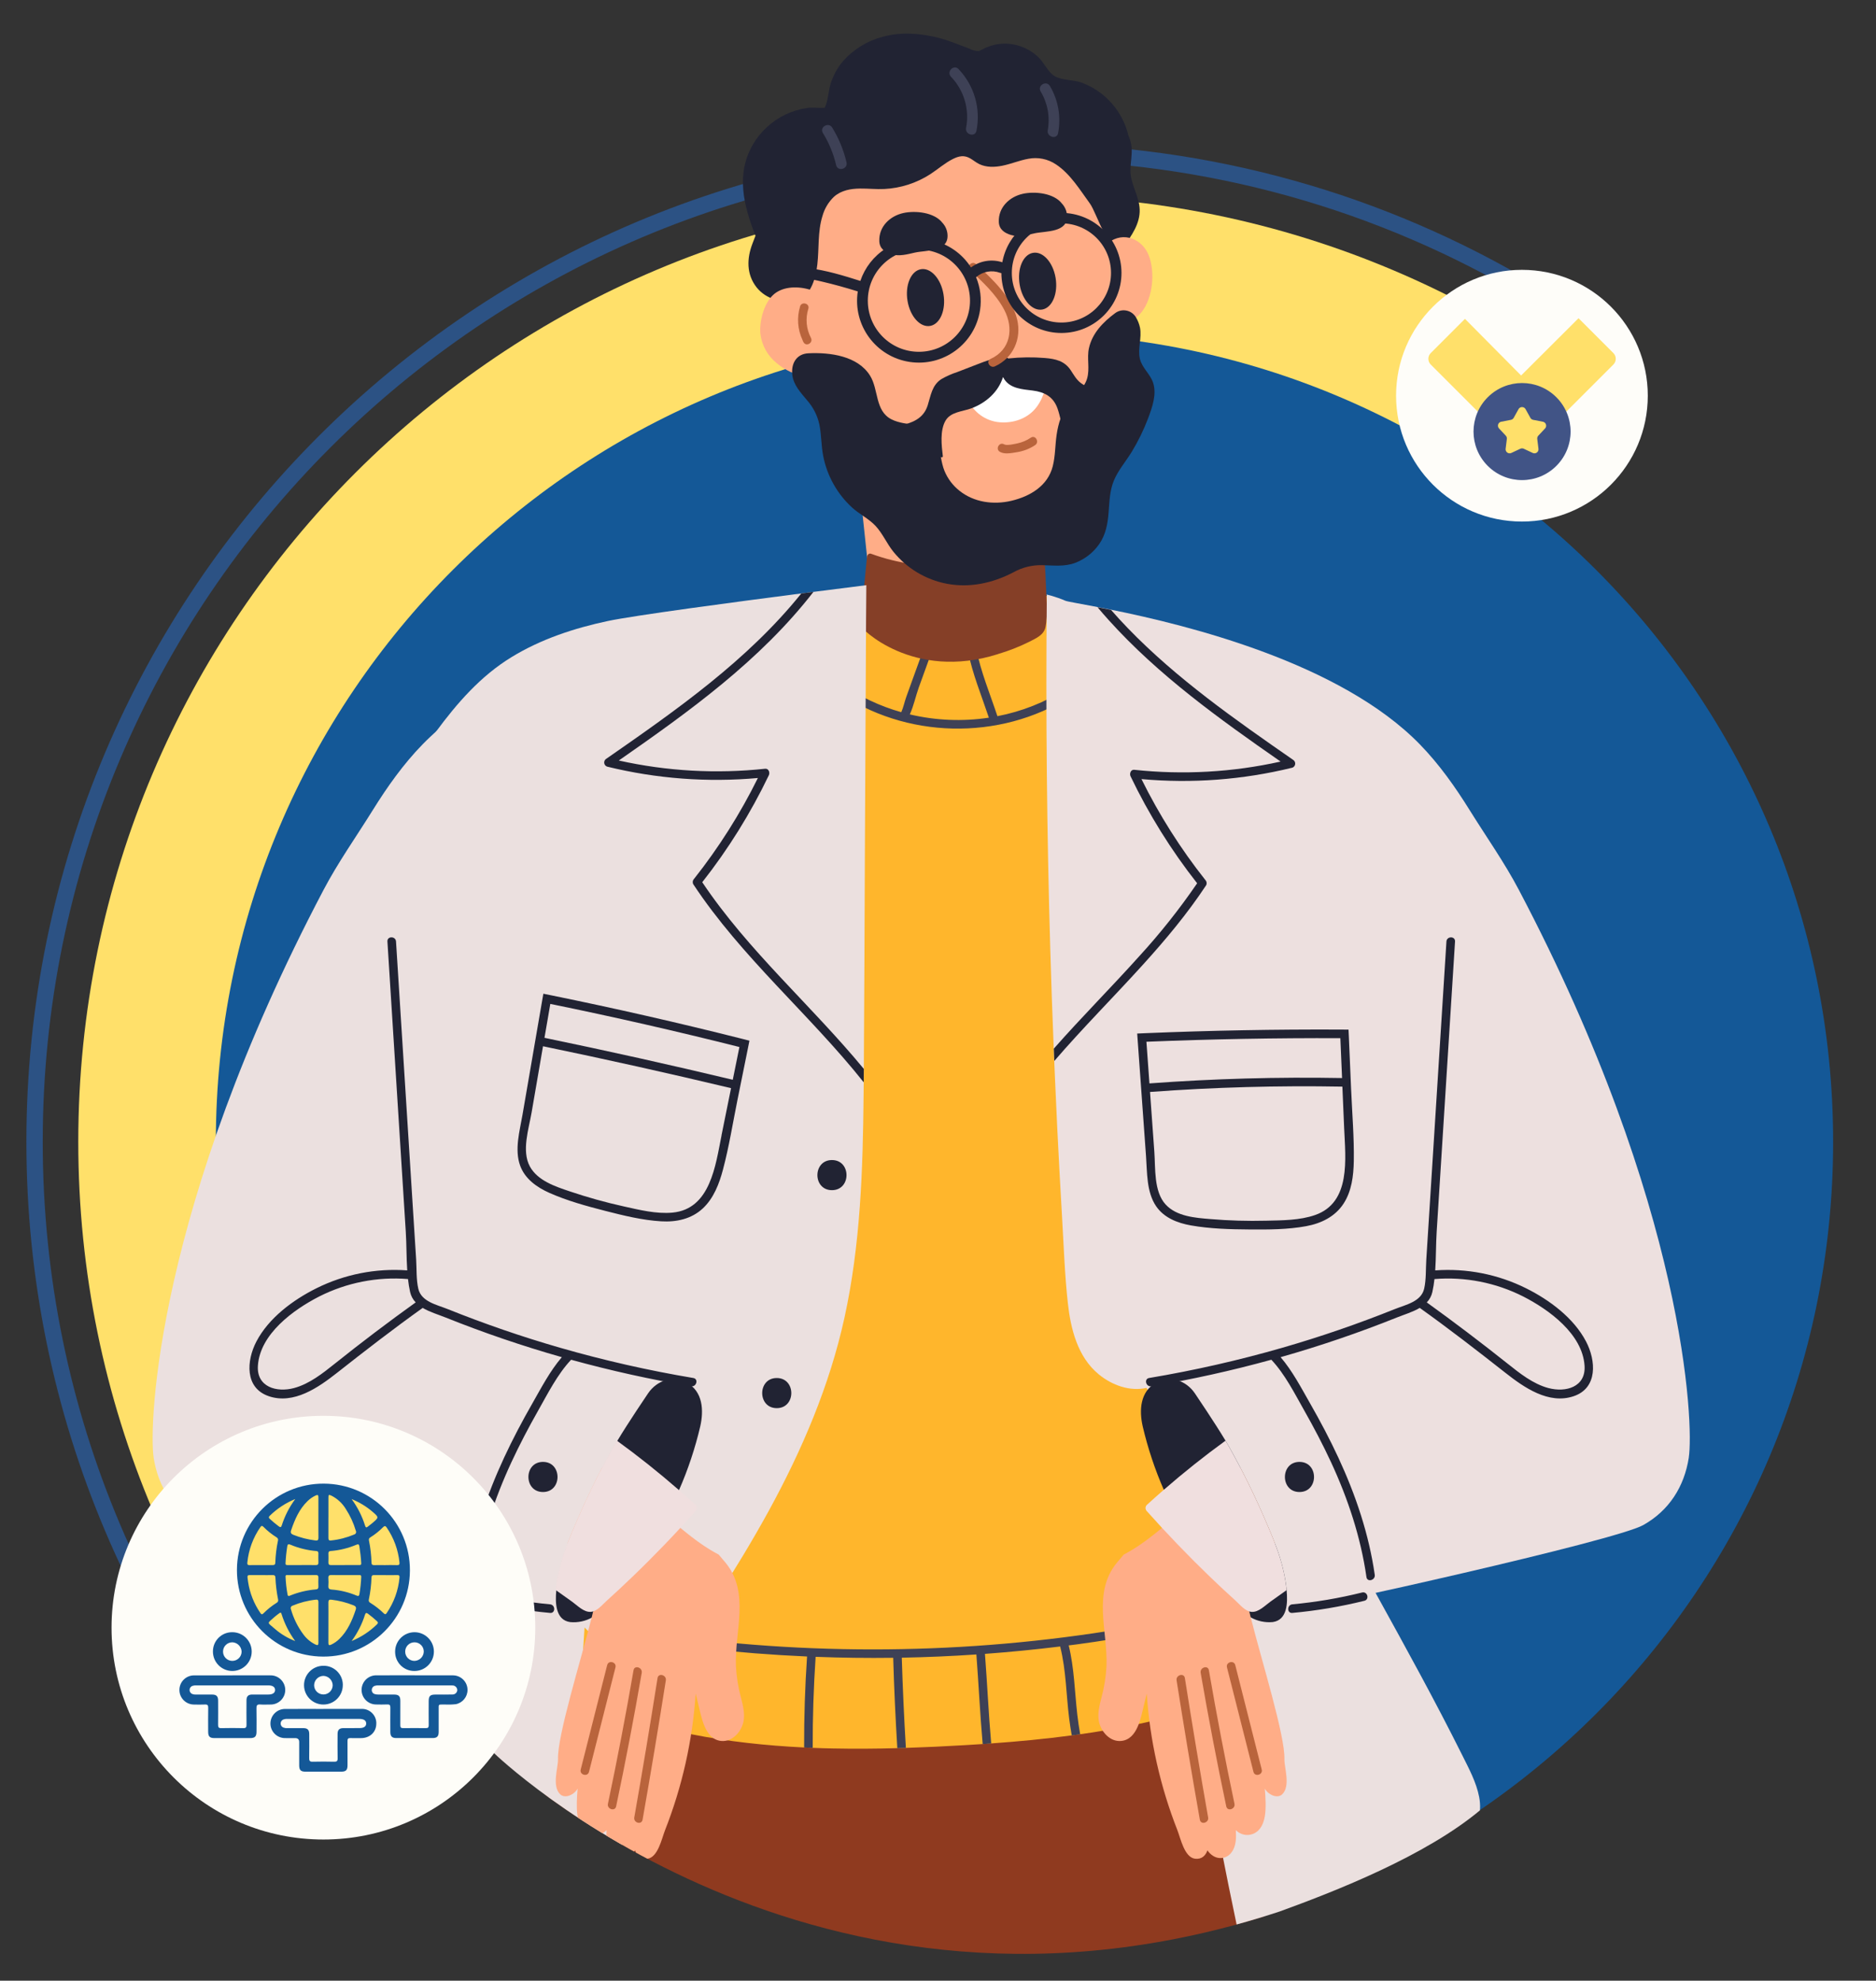
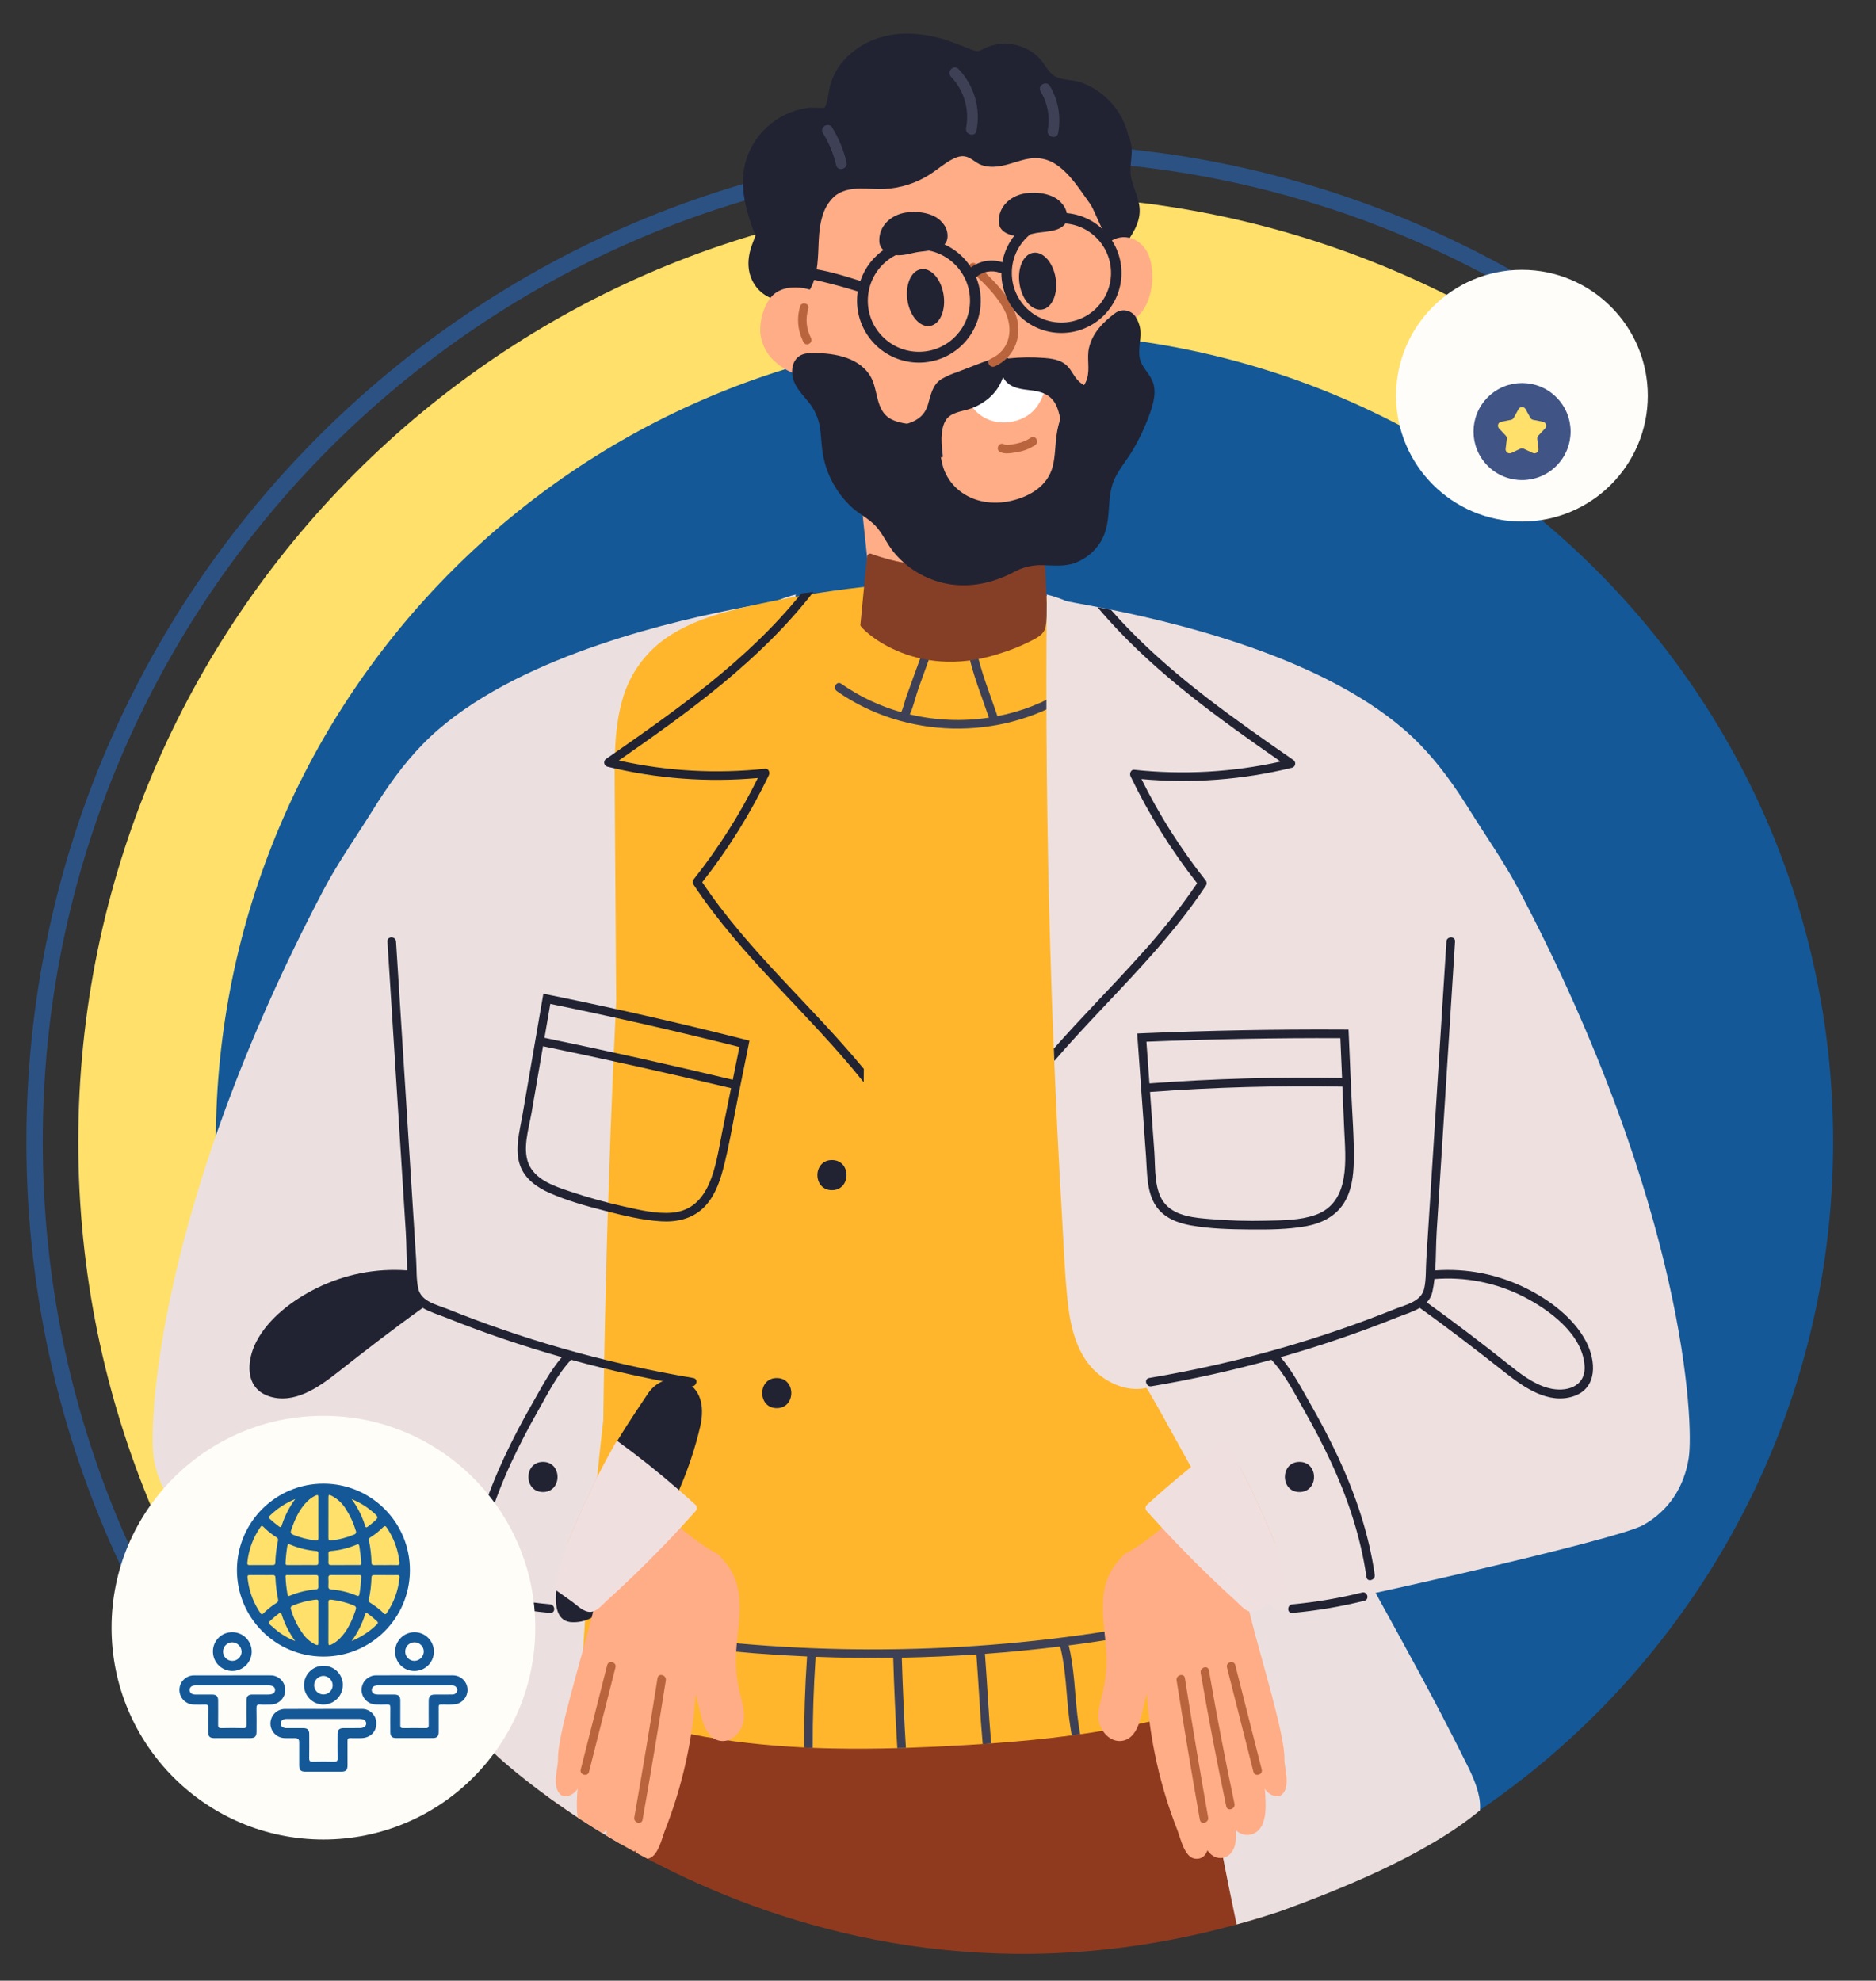
<svg xmlns="http://www.w3.org/2000/svg" id="Layer_1" viewBox="0 0 803.39 848.26">
  <rect x="0" y="0" width="803.39" height="848.26" fill="#333333" stroke="none" />
  <defs>
    <style>.cls-1,.cls-2{fill:none;}.cls-2{stroke:#2a5792;stroke-width:7px;}.cls-3{clip-path:url(#clippath);}.cls-4{fill:#ebe0df;}.cls-5{fill:#f0dfdf;}.cls-6{fill:#ffe06a;}.cls-7{fill:#ede0df;}.cls-8{fill:#ffad87;}.cls-9{fill:#fff;}.cls-10{fill:#ffb62c;}.cls-11{fill:#fefdf9;}.cls-12{fill:#fefdf8;}.cls-13{fill:#853f27;}.cls-14{fill:#b9643c;}.cls-15{fill:#8f3a1f;}.cls-16{fill:#212333;}.cls-17{fill:#415486;}.cls-18{fill:#145897;}.cls-19{fill:#3e4156;}.cls-20{clip-path:url(#clippath-1);}.cls-21{clip-path:url(#clippath-3);}.cls-22{clip-path:url(#clippath-2);}.cls-23{opacity:.85;}</style>
    <clipPath id="clippath">
      <polygon class="cls-1" points="691.95 94.12 614.22 228.61 60.62 740.27 -16.93 497.42 105.52 139.3 354.68 0 696.8 75.41 691.95 94.12" />
    </clipPath>
    <clipPath id="clippath-1">
      <path class="cls-1" d="m879.21,154.78c-21.66-50.77-227.4,0-227.4,0l-133.96-97.99s-15.62-60.96-87.32-109.76-199.5-85.45-199.5-85.45L-48.23-232.55-146.08,117.25-2.92,618.24l154.12,82.83,50.99,35.27,9.34,14.42s137.42,133.54,336.58,67.82c23.85-8.67,62.49-23.78,85.98-43.54,68.25-34.68,84.6-18.36,127.03-67.02,1.67-200.8,91.78,9.69,91.78,9.69,0,0,47.94-512.15,26.29-562.92Z" />
    </clipPath>
    <clipPath id="clippath-2">
      <rect class="cls-1" x="65.36" y="14.39" width="658.3" height="858.33" />
    </clipPath>
    <clipPath id="clippath-3">
      <rect class="cls-1" x="611.69" y="136.34" width="80.26" height="75.39" />
    </clipPath>
  </defs>
  <g id="Group_4857">
    <g class="cls-3">
      <g id="Mask_Group_11">
        <g id="Group_295">
          <path id="Path_1617" class="cls-6" d="m438.72,83.8c223.79,0,405.2,181.41,405.2,405.2s-181.41,405.2-405.2,405.2S33.52,712.78,33.52,489,214.94,83.8,438.72,83.8Z" />
          <g id="Group_561" class="cls-23">
            <path id="Path_1506" class="cls-2" d="m438.72,65.07c158.5,0,296.69,86.99,369.35,215.7,35.88,63.53,54.68,135.27,54.58,208.22,0,234.13-189.8,423.92-423.92,423.92S14.8,723.12,14.8,489,204.6,65.07,438.72,65.07Z" />
          </g>
        </g>
      </g>
    </g>
    <g id="Group_54">
      <path id="Path_1495" class="cls-18" d="m438.73,142.7c-191.26,0-346.3,155.04-346.3,346.3s155.04,346.3,346.3,346.3,346.3-155.05,346.3-346.3-155.05-346.3-346.3-346.3Z" />
    </g>
    <g class="cls-20">
      <g id="Mask_Group_10">
        <g id="Group_4349">
          <g class="cls-22">
            <g id="Group_967">
              <path id="Path_2319" class="cls-15" d="m540.5,817.66c-7.99-30.56-16.19-61.09-24.6-91.58-4.22-15.29-8.5-30.57-12.82-45.85-1.09-3.86-2.18-7.72-3.29-11.57-.64-2.23-1.24-4.68-4.01-5.59-3.24-1.06-7.57-.25-10.91-.11-4.43.18-8.85.35-13.28.53l-109.9,4.42c-36.45,1.47-72.9,2.94-109.37,4.4l-12.24.5c-.22-.26-.75-.29-.88.04l-.68.03c-.68.03-.59.94.1.91.16,0,.32,0,.47-.02-3.1,33.54-5.09,67.13-5.96,100.78-.83,32.71-.59,65.43.71,98.16h320.81c-4.64-18.37-9.36-36.72-14.15-55.06" />
              <path id="Path_2321" class="cls-4" d="m155.58,769.59c1.21-6.32,4.38-12.14,7.22-17.85,11.54-23.16,24.05-45.83,36.55-68.48,23.57-42.72,47.23-85.67,64.36-131.46,8.47.8,17.39,2.21,24.38,7.2,9.53,6.8,10.05,18.31,9,28.99-4.47,45.35-11.19,90.6-18.68,135.55-7.47,44.83-16.18,89.42-26.15,133.78-24.24-11.08-46.7-25.72-66.63-43.42-8.84-7.85-17.88-16.28-25.07-25.7-4.21-5.52-6.3-11.65-4.97-18.6" />
              <path id="Path_2322" class="cls-4" d="m65.79,624.23c1.93,12.49,8.48,22.7,19.5,28.89,12.13,6.82,143.18,35.82,150.8,36.54,2.67.26,5.62.89,7.87-1.08,2.22-1.93,3.58-5.07,5.09-7.53,14.93-24.54,47.08-84.74,49.02-86.67,7,1.62,14.73-1.11,20.45-5.84,9.06-7.5,11.97-19.52,13.19-30.49,1.35-12.22,1.76-24.59,2.48-36.84.75-12.73,1.43-25.46,2.06-38.17.35-7.16.68-14.31.98-21.46.09-1.89.17-3.78.24-5.67.02-.52.05-1.02.07-1.54.07-1.76.14-3.52.21-5.28.57-14.13,1.07-28.27,1.48-42.4,1.48-50.65,1.98-101.27,1.48-151.87,0-.02,0-.03,0-.05,1.4-.63-4.05.79-7.98,2.52-.76.33-5.86,1.17-13.88,2.71-1.8.34-3.75.73-5.84,1.15-32.79,6.62-98.08,22.74-132.05,57.64-8.28,8.5-15.13,18.2-21.35,28.2-7.06,11.35-14.85,22.32-21.06,34.13-71.57,135.99-74.92,229.1-72.75,243.1" />
              <path id="Path_2323" class="cls-16" d="m323.53,100.94c-5.05-12.81-8.5-26.28-1.12-39.01,3.25-5.6,8.11-10.08,13.95-12.87,2.91-1.38,6.01-2.33,9.2-2.82,2.42-.36,5.15.1,7.61-.09,1.5-2.94,1.64-7.54,2.57-10.38,1.1-3.46,2.86-6.67,5.17-9.45,4.53-5.17,10.51-8.86,17.17-10.58,7.82-2.16,16.09-1.5,23.88.47,4.47,1.13,8.57,2.96,12.89,4.5,1.33.75,2.83,1.15,4.35,1.19.91-.44,1.81-.88,2.7-1.35,1.54-.69,3.15-1.2,4.8-1.53,6.78-1.2,13.72,1.05,18.5,6.02,2.2,2.32,3.79,6.14,6.67,7.69,3.22,1.73,7.83,1.37,11.35,2.66,10.04,3.74,17.56,12.24,20.02,22.67.75,1.65,1.22,3.41,1.38,5.21.23,3.15-.45,6.26-.52,9.41-.12,6.02,3.73,11.06,3.96,17,.23,6.04-3.48,11.29-6.89,15.94-.15.21-.45.25-.65.1-.06-.04-.11-.1-.14-.17-1.36-2.59-2.7-5.19-4.02-7.81-.8.4-1.64.7-2.51.89-8.3,1.8-16.91-2.6-24.92-4.05-9-1.55-18.26-.46-26.66,3.12-7.62,3.16-14.69,7.62-22.61,10.06-7.96,2.46-16.38,2.6-24.64,2.12-4.41-.26-9.42-1.43-13.79-.5-3.55.76-6.06,3.4-8.12,6.22-3.46,4.73-6.29,10.42-12.21,12.43-6.1,2.03-12.83.07-16.87-4.94-4.42-5.62-4.24-12.38-1.79-18.76.43-1.12.88-2.24,1.29-3.37" />
              <path id="Path_2324" class="cls-4" d="m628.47,788.19c-7.19,9.42-16.24,17.85-25.07,25.7-19.93,17.7-42.39,32.33-66.63,43.41-9.96-44.34-18.67-88.93-26.16-133.78-7.49-44.94-14.21-90.19-18.68-135.55-1.05-10.68-.53-22.18,9-28.99,6.99-4.99,15.92-6.4,24.38-7.2,17.12,45.8,40.78,88.74,64.36,131.46,12.5,22.66,25,45.32,36.55,68.48,2.84,5.71,6.01,11.53,7.22,17.85,1.33,6.95-.76,13.08-4.97,18.6" />
              <path id="Path_2325" class="cls-10" d="m552.68,329.28c-6.43-11.25-18.05-18.13-28.24-25.02-11.69-7.9-23.43-15.73-35.44-23.1-24.08-14.78-15.65-19.34-42.75-26.48-3.35-.88-40.51-10.15-43.9-10.85-.26-.03-.5.16-.53.42-.01.12.02.24.08.33,1.21,1.43,2.38,2.88,3.53,4.36-28.63.8-57.12,4.4-85.05,10.75-11.46,2.62-23.08,5.88-33.18,12.27-10.2,6.4-17.61,16.41-20.76,28.03-3.59,12.73-3.27,26.31-3.18,39.48.11,16.82.23,33.64.35,50.45.08,12.92.17,25.85.27,38.78-.9,18.62-1.7,37.24-2.4,55.86-1.55,41.19-2.6,82.41-3.14,123.66-3.21,28.21-5.79,56.49-7.76,84.86-.79,11.55-1.48,23.11-2.07,34.66-.03.22.08.43.27.53,30.42,13.1,62.99,18.53,95.57,20.1,1.23.06,2.46.12,3.68.16,2.84.12,5.67.21,8.51.26,9.24.19,18.48.13,27.72-.13,1.22-.03,2.45-.06,3.68-.11,8.41-.27,16.82-.67,25.22-1.17,2.55-.15,5.11-.3,7.66-.48,1.22-.08,2.42-.17,3.64-.26,11.52-.82,23.04-1.91,34.5-3.45,1.21-.15,2.41-.31,3.61-.49,3.13-.44,6.26-.92,9.37-1.44,21.68-3.58,43.08-9.06,63.51-17.48.19-.09.31-.29.29-.5-6.72-46.8-14.49-93.42-23.32-139.85-.44-8.88-.9-17.76-1.37-26.65-1.69-31.27-3.59-62.54-5.7-93.79,8.23-18.28,16.73-36.43,25.51-54.44,3.45-7.07,6.95-14.12,10.47-21.15,3.44-6.83,7.11-13.58,10.18-20.62,5.2-11.95,8.04-25.5,1.17-37.53" />
              <path id="Path_2326" class="cls-19" d="m456.32,295.19c-8.92,5.62-18.82,9.53-29.18,11.52-3.13-9.47-7.15-19.05-9.07-28.85-.46-2.32-4.01-1.34-3.55.98,1.9,9.68,5.84,19.15,8.96,28.51-11.27,1.7-22.77,1.22-33.86-1.4,1.65-3.57,2.57-8,3.84-11.53,1.96-5.46,3.94-10.92,5.93-16.37.81-2.23-2.75-3.19-3.55-.98-1.78,4.88-3.55,9.76-5.31,14.65-.83,2.3-1.65,4.6-2.48,6.9-.69,1.92-1.19,4.42-2.09,6.38-9.2-2.59-17.9-6.71-25.72-12.2-1.94-1.37-3.79,1.83-1.86,3.18,29.13,20.51,69.74,21.44,99.82,2.39,2-1.27.15-4.46-1.86-3.18" />
              <path id="Path_2327" class="cls-8" d="m373.95,263.46c8.01,8.02,20.56,11.72,32.39,11.71,8.89,0,18.3-1.77,25.93-6.54,5.54-3.42,10.43-7.78,14.46-12.89-1.36-14.63-2.79-29.26-4.28-43.89-.62-5.95-1.24-11.9-1.88-17.84-.33-3.08-.67-6.17-1.01-9.25-.19-1.73-.08-6.25-1.28-7.31-.67-.59-3.13.11-4,.14l-3,.1-6.5.23-13.51.47-46.15,1.61,3.35,31.64c1.83,17.27,3.66,34.55,5.49,51.82" />
              <path id="Path_2328" class="cls-13" d="m427.4,280.1c4.62-1.36,9.11-3.13,13.42-5.27,2.89-1.52,6.17-2.82,6.91-6.27,1.18-5.57.37-12.35.19-18.01-.19-6.09-.65-12.16-1.3-18.21-.02-.77-.66-1.39-1.43-1.37-.23,0-.45.07-.65.18-21.78,12.46-47.96,14.66-71.51,6-.92-.34-1.67.52-1.75,1.33-.95,9.76-1.89,19.51-2.84,29.27-.12,1.26,22.54,23.95,58.96,12.37" />
              <path id="Path_2329" class="cls-19" d="m519.3,693.65c-19.11,4.37-38.39,7.88-57.84,10.53-1.26.16-2.52.31-3.79.48,2.38,9.72,2.55,19.68,3.67,29.58.32,2.85.76,5.67,1.24,8.48-1.2.18-2.4.34-3.61.49-.42-2.42-.81-4.85-1.11-7.3-1.27-10.19-1.3-20.47-3.78-30.48-.02-.1-.04-.21-.05-.31-10.72,1.32-21.47,2.37-32.23,3.17.98,12.7,1.55,25.58,2.67,38.37-1.22.09-2.42.17-3.64.26-1.13-12.79-1.73-25.66-2.7-38.38-10.64.72-21.29,1.18-31.94,1.38.39,12.89.97,25.77,1.75,38.64-1.22.05-2.45.08-3.67.11-.79-12.89-1.38-25.79-1.76-38.7-11.07.14-22.15,0-33.22-.42-.87,12.99-1.29,25.99-1.25,38.99-1.23-.05-2.45-.1-3.68-.16-.04-13,.38-25.99,1.26-38.97-29.79-1.31-59.45-4.65-88.78-9.99-2.34-.43-1.35-3.98.98-3.56,19.42,3.54,38.97,6.2,58.64,7.98,67.59,5.99,135.71,1.35,201.87-13.74,2.31-.53,3.29,3.02.98,3.55" />
              <path id="Path_2330" class="cls-8" d="m338.93,126.69c-3.65-17.44.22-40.14,11.93-52.67,11.42-12.21,29.05-20.85,44.51-24.35,8.54-1.93,15.1-1.99,23.92-2.23,7.17-.19,12.84,7.68,19.86,9.73,13.94,4.17,26.5,12.03,36.35,22.75.76,3.16,1.51,6.32,2.25,9.48,4.39,18.92,8.21,38.29,8.08,57.66.08,8.77-1.1,17.5-3.51,25.93-2.56,8.44-6.89,15.95-11.56,23.1-9.26,14.19-21.53,27.8-38.26,30.56-8.49,1.47-17.21.76-25.34-2.08-7.83-2.87-15.16-7.78-22.18-12.71-12.47-8.75-21.5-22.03-28.37-36.07-3.46-7.08-6.44-14.42-9.2-21.83-3.32-8.91-6.53-17.95-8.48-27.28" />
              <path id="Path_2331" class="cls-16" d="m388.65,128.9c1.13,6.7,5.49,11.47,9.74,10.67s6.78-6.89,5.65-13.59-5.49-11.47-9.74-10.67-6.78,6.89-5.65,13.59" />
              <path id="Path_2332" class="cls-16" d="m436.66,121.88c1.13,6.7,5.49,11.47,9.74,10.67s6.78-6.89,5.65-13.59-5.49-11.47-9.74-10.67-6.78,6.89-5.65,13.59" />
-               <path id="Path_2333" class="cls-4" d="m348.35,253.48c-1.67.21-3.4.43-5.19.66-28.88,3.73-71.39,9.4-82.78,11.8-14.44,3.06-28.72,7.76-41.36,15.5-13.25,8.12-23.29,19.67-32.42,32.06-20.41,27.81-39.04,56.88-55.79,87.04-2.01,3.61-4.06,7.22-5.94,10.91-1.56,3.05-2.8,6.32-2.33,9.79.48,3.6,2.41,6.84,4.14,9.97,1.79,3.24,3.62,6.46,5.49,9.64,7.28,12.39,15.41,24.25,24.35,35.5,2.9,26.42,7.79,52.58,14.62,78.26,11.62,42.69,30.24,83.84,57.83,118.65,14.81,18.86,32.36,35.39,52.07,49.04.2.16.49.13.65-.06,16.65-24.56,33.29-49.21,47.56-75.26,14.23-26.02,26-53.54,32.37-82.58,6.88-31.34,7.92-63.56,8.21-95.53.02-1.79.03-3.57.05-5.36.02-1.92.03-3.82.05-5.74.23-30.02.29-60.06.44-90.09.17-34.16.35-68.32.52-102.47l.11-14.6s-9.34,1.17-22.66,2.88m-200.64,164.51c1.24-2.71,2.51-5.4,3.8-8.09.06,1.58.14,3.15.21,4.73-1.35,1.12-2.68,2.24-4.02,3.36" />
              <path id="Path_2334" class="cls-7" d="m723.22,624.23c-1.93,12.49-8.48,22.7-19.5,28.89-12.13,6.82-143.18,35.82-150.8,36.54-2.67.26-5.62.89-7.87-1.08-2.22-1.93-3.58-5.07-5.09-7.53-14.93-24.54-47.08-84.74-49.02-86.67-7,1.62-14.73-1.11-20.45-5.84-9.07-7.5-11.98-19.52-13.19-30.49-1.35-12.22-1.76-24.59-2.48-36.84-.75-12.73-1.43-25.46-2.06-38.17-.35-7.16-.68-14.31-.98-21.46-.09-1.89-.17-3.78-.24-5.67-.02-.52-.05-1.02-.07-1.54-.07-1.76-.14-3.52-.21-5.28-.57-14.13-1.07-28.27-1.48-42.4-1.48-50.65-1.98-101.27-1.48-151.87,0-.02,0-.03,0-.05-1.4-.63,4.05.79,7.98,2.52.76.33,5.86,1.17,13.88,2.71,1.8.34,3.75.73,5.84,1.15,32.78,6.62,98.08,22.74,132.05,57.64,8.28,8.5,15.13,18.2,21.35,28.2,7.06,11.35,14.85,22.32,21.06,34.13,71.57,135.99,74.92,229.1,72.75,243.1" />
              <path id="Path_2335" class="cls-16" d="m427.74,95.07c.13,3.14,2.39,4.73,5.26,5.58,3.38,1,6.67.02,10-.72,4.77-1.05,14.49-.22,13.95-7.72-.13-1.88-.9-3.66-2.19-5.04-3.5-4.53-11.68-5.3-16.75-4.17-5.77,1.29-10.53,5.85-10.27,12.08" />
              <path id="Path_2336" class="cls-16" d="m376.56,103.32c.13,3.14,2.39,4.73,5.26,5.57,3.38,1,6.68.02,10-.72,4.77-1.06,14.49-.22,13.95-7.72-.13-1.88-.9-3.66-2.19-5.04-3.5-4.53-11.68-5.3-16.75-4.17-5.77,1.29-10.53,5.84-10.27,12.08" />
              <path id="Path_2337" class="cls-16" d="m332.26,120.63c.32,2.76,1.01,6.5,3.52,8.16,1.97,1.3,4.51.82,6.46-.24,5.34-2.91,7.13-9.69,7.78-15.29.8-6.92.09-13.99,2.19-20.73.87-3.16,2.58-6.02,4.95-8.28,3.1-2.75,7.16-3.46,11.17-3.5,3.47-.04,6.92.36,10.39.19,6.98-.35,13.74-2.53,19.62-6.31,3.28-2.12,6.22-4.78,9.73-6.54,2.58-1.29,4.84-1.76,7.46-.24,1.32.77,2.48,1.77,3.85,2.43,3.06,1.47,6.57,1.35,9.82.7,3.79-.75,7.37-2.31,11.18-2.98,4.11-.8,8.38.07,11.85,2.41,6.14,4.07,10.24,10.89,14.5,16.73,3.12,4.27,7.64,21.36,14.13,18.58.15-.07.25-.21.26-.38.12-2.13.1-13.54.22-15.67.08-.11.09-.26.02-.38l.03-.5c.01-.26-.19-.48-.45-.49-.05,0-.1,0-.15.02-1.81-2.95-3.34-6.06-4.59-9.29-1.32-3.7-2.34-7.49-3.04-11.36-.52-3.22-1.93-6.23-4.06-8.69-2.41-2.41-5.1-4.52-8.01-6.29-3.29-2.2-6.65-4.3-10.13-6.2-6.38-3.62-13.32-6.15-20.53-7.47-7.93-1.31-16.05-.83-23.96.33-14.45,2.11-29.05,5.62-41.15,14.15-10.31,7.46-18.62,17.35-24.19,28.78-2.97,5.96-5.26,12.23-6.82,18.7-1.52,6.3-2.83,13.16-2.07,19.65" />
              <path id="Path_2338" class="cls-8" d="m325.64,143.03c.61,4.87,3.07,9.31,6.87,12.4,7.07,6.08,19.15,9.07,26.82,2.42,7.35-6.37,4.73-15.06-1.09-20.98.6-1.08.68-2.37.21-3.52-3.41-9.02-20-13.88-27.36-7.04-4.02,3.74-5.97,11.47-5.46,16.73" />
              <path id="Path_2339" class="cls-8" d="m466.31,126c.28,3.39,1.64,6.6,3.87,9.17,5.21,5.62,14.17,4.15,18.65-1.44,4.92-6.14,5.92-17.2,3.1-24.39-2.73-6.98-10.82-10.38-17.23-5.4-6.31,4.9-10.51,14.36-8.39,22.05" />
              <path id="Path_2340" class="cls-16" d="m339.3,160.53c-.57-4.77,1.72-8.98,6.88-9.23,9.35-.46,21.17,1.14,26.42,9.58,3.74,6.01,2.04,15.07,9.17,18.71,3.27,1.66,7.1,1.85,10.65,2.65,4.6,1.03,7.84,3.4,9.27,8.02,1.15,3.71,1.31,7.72,2.75,11.34,1.37,3.35,3.58,6.3,6.42,8.55,6.16,4.94,14.5,6.17,22.34,4.3,7.94-1.9,15.52-6.36,17.64-14.79,1.11-4.41,1-8.96,1.65-13.42.71-4.93,2.24-9.93,5.44-13.95,2.64-3.31,6.38-5.96,7.61-10.17,1.26-4.3-.17-8.71.8-13.04,1.42-6.37,6.02-11.13,11.19-14.95,2.69-2.03,6.51-1.5,8.54,1.19.11.14.21.29.31.45.86,1.39,1.47,2.92,1.81,4.51.88,4.43-1.07,9.03-.04,13.37.94,3.94,4.4,6.47,5.66,10.25,1.64,4.92-.36,10.54-2.16,15.3-1.88,4.97-4.22,9.75-6.98,14.29-2.51,4.11-5.82,7.89-7.67,12.35-1.79,4.32-1.88,9.01-2.24,13.54-.37,4.82-1.18,9.57-4.07,13.69-2.53,3.62-6.09,6.39-10.21,7.97-4.71,1.77-9.49,1.09-14.3,1-4.27-.08-8.49.98-12.21,3.07-9.01,4.69-18.76,6.73-28.53,4.88-9.01-1.73-17.11-6.6-22.88-13.74-2.82-3.5-4.59-7.83-7.68-11.1-2.86-3.03-6.75-4.88-9.85-7.67-6.51-5.91-10.91-13.79-12.54-22.43-.82-4.38-.72-8.91-1.6-13.28-.83-3.81-2.62-7.34-5.19-10.26-2.69-3.27-5.86-6.48-6.4-10.96" />
              <path id="Path_2341" class="cls-9" d="m411.48,164.11c4.11-.58,8.21-1.2,12.31-1.75l25.42-3.46c-.84,5.41-1.96,10.9-5.21,15.31-3.42,4.62-9.03,6.85-14.77,6.69-6.01-.09-11.49-3.47-14.26-8.81-1.45-2.52-2.62-5.2-3.48-7.98" />
              <path id="Path_2342" class="cls-16" d="m384.86,183.27c3.84,1.97,7.68,3.98,10.84,6.97,2.31,2.18,4.32,4.6,7.45,5.61.24.09.51-.04.59-.28.03-.07.03-.15.02-.23-.55-4.57-1.27-10.87,1.1-15.09,2.21-3.94,7.42-3.97,11.23-5.41,6.24-2.36,11.5-7.04,13.45-13.39.17.36.37.71.59,1.04,2.66,3.97,7.8,4.22,12.09,4.76,5.14.65,8.86,2.65,10.65,7.67,1.21,3.41,1.61,7.1,3.23,10.36,1.18,2.37,4,5.9,7.08,4.69,1.5-.59,2.17-2.14,2.64-3.56.73-2.34,1.33-4.72,1.79-7.12.57-2.82,1-5.66,1.27-8.52.12-1.25.56-3.08-.44-4.12-.63-.45-1.36-.73-2.12-.84-1.28-.41-2.48-1.03-3.55-1.85-1.88-1.46-2.93-3.43-4.22-5.38-2.66-4.02-6.49-4.88-11.08-5.26-5.23-.43-10.48-.36-15.7.2h-.06c-.06-.2-.26-.31-.45-.25,0,0-.01,0-.02,0-.1.03-.19.08-.28.11-4.35-.55-8.54,1.13-12.61,2.71l-8.39,3.24c-2.38.77-4.67,1.79-6.84,3.04-4.05,2.65-4.49,7-5.85,11.26-1.87,5.85-6.82,7.54-12.32,8.75-.25.05-.41.3-.36.55.03.15.14.27.28.33" />
              <path id="Path_2343" class="cls-14" d="m418,113.12c6.97,6.38,15.24,14.1,17.57,23.62,2.03,8.32-1.67,16.58-9.51,20.16-2.14.98-4.02-2.19-1.86-3.18,8.65-3.95,10.01-13.18,5.83-21.1-3.43-6.51-9.27-11.99-14.64-16.9-1.75-1.6.86-4.21,2.61-2.61" />
              <path id="Path_2344" class="cls-16" d="m369.93,457.76c-.02,1.92-.03,3.82-.05,5.74-23.23-29.19-52.32-53.51-72.99-84.82-.4-.73-.28-1.64.29-2.24,10.62-13.41,19.8-27.91,27.38-43.25-21.62,1.95-43.42.31-64.5-4.86-.99-.31-1.54-1.36-1.23-2.34.13-.43.42-.79.8-1.03,29.98-20.82,60.49-42.15,83.53-70.81,1.79-.23,3.52-.45,5.19-.66-22.77,29.34-53.09,51.15-83.35,72.21,20.56,4.58,41.73,5.77,62.67,3.52,1.52-.16,2.13,1.65,1.59,2.77-7.8,16.27-17.36,31.64-28.52,45.83,19.69,29.43,46.77,52.76,69.19,79.95" />
              <path id="Path_2345" class="cls-16" d="m553.33,328.79c-21.08,5.17-42.88,6.82-64.5,4.86,7.58,15.34,16.75,29.84,27.38,43.25.58.6.7,1.51.3,2.24-8.06,12.21-17.41,23.36-27.19,34.15-12.49,13.79-25.7,27-37.82,41.08-.07-1.76-.15-3.52-.21-5.28,11.86-13.47,24.6-26.22,36.59-39.58,8.99-9.81,17.27-20.25,24.79-31.24-11.16-14.19-20.72-29.55-28.52-45.83-.53-1.12.08-2.93,1.59-2.77,20.94,2.25,42.11,1.06,62.67-3.52-26.13-18.18-52.3-36.93-73.62-60.6-1.63-1.8-3.23-3.64-4.79-5.51,1.79.35,3.73.74,5.8,1.16,2.34,2.68,4.75,5.3,7.23,7.86,20.95,21.68,46.03,39.2,70.75,56.36.88.55,1.14,1.7.6,2.58-.24.38-.6.66-1.03.8" />
              <path id="Path_2346" class="cls-16" d="m578.62,466.84c-.32-7.4-.64-14.8-.95-22.21-.05-1.23-.11-2.45-.17-3.68-1.23-.02-2.46-.03-3.68-.03-27.72-.12-55.43.39-83.14,1.54-1.23.06-2.45.1-3.68.16.08,1.23.18,2.45.26,3.68,1.18,16.28,2.35,32.55,3.52,48.83.51,7,.18,15.29,4.27,21.37,3.37,5.01,9.17,7.27,14.91,8.29,8.24,1.46,16.83,1.68,25.19,1.74,8.01.06,16.31.05,24.23-1.41,6.41-1.19,12.35-4.06,15.99-9.65,3.48-5.33,4.28-11.98,4.39-18.2.17-10.11-.7-20.31-1.13-30.42m-4.63-22.24c.24,5.69.48,11.38.73,17.07-27.52-.5-55.02.27-82.49,2.3-.43-5.95-.86-11.89-1.29-17.84,27.67-1.13,55.35-1.64,83.04-1.53m-10.81,75.74c-6.6,2.29-14.03,2.27-20.95,2.43-7.98.2-15.96-.03-23.9-.7-6.49-.53-14.46-1.11-19.17-6.26-5.11-5.58-4.31-15.53-4.82-22.53-.62-8.55-1.23-17.1-1.85-25.65,27.41-2.02,54.87-2.78,82.38-2.28.25,5.94.51,11.88.76,17.82.55,13,3,31.79-12.45,37.17" />
              <path id="Path_2347" class="cls-16" d="m317.36,444.77c-26.87-6.77-53.9-12.93-81.07-18.47-1.2-.24-2.4-.49-3.6-.73-.21,1.21-.42,2.42-.63,3.63-2.76,16.08-5.53,32.17-8.31,48.25-1.19,6.92-3.5,14.89-.99,21.77,2.07,5.67,7.16,9.26,12.49,11.63,7.64,3.4,15.94,5.67,24.03,7.74,7.76,1.99,15.82,3.97,23.86,4.45,6.51.39,12.97-.98,17.84-5.53,4.66-4.34,7.04-10.61,8.63-16.62,2.6-9.78,4.2-19.89,6.2-29.8,1.47-7.26,2.94-14.52,4.41-21.79.24-1.2.48-2.41.72-3.62-1.19-.31-2.38-.62-3.57-.91m-.72,3.62c-.95,4.68-1.9,9.36-2.84,14.03-26.79-6.4-53.67-12.39-80.64-17.97.83-4.84,1.67-9.68,2.5-14.52,27.13,5.54,54.13,11.7,80.98,18.46m-7.65,37.83c-2.58,12.75-4.72,31.58-21.02,33.09-6.96.64-14.16-1.17-20.92-2.67-7.79-1.72-15.48-3.87-23.04-6.42-6.18-2.08-13.77-4.56-17.11-10.68-3.62-6.65-.46-16.11.73-23.03,1.63-9.48,3.27-18.96,4.9-28.45,26.93,5.58,53.78,11.56,80.53,17.95-1.36,6.73-2.72,13.46-4.09,20.19" />
              <path id="Path_2348" class="cls-16" d="m583.32,682c-9.82,2.44-19.81,4.14-29.89,5.07-2.34.22-2.36,3.9,0,3.68,10.4-.95,20.72-2.69,30.86-5.2,2.3-.57,1.33-4.12-.98-3.55" />
              <path id="Path_2349" class="cls-16" d="m679.22,574.51c-5.3-10.12-15.65-17.79-25.68-22.79-12.05-6-25.48-8.64-38.91-7.66.37-5.55.28-11.24.62-16.55,1.23-19.5,2.47-38.99,3.7-58.49,1.39-21.93,2.78-43.87,4.16-65.81.15-2.37-3.54-2.36-3.68,0-2.3,36.25-4.59,72.51-6.88,108.76l-1.74,27.42c-.26,4.04-.02,8.56-.92,12.51-1.28,5.57-7.89,6.85-12.6,8.74-15.73,6.31-31.77,11.83-48.06,16.53-18.78,5.41-37.85,9.74-57.12,12.97-2.33.39-1.34,3.95.98,3.55,17.3-2.91,34.45-6.71,51.36-11.37,5.89,6.27,10,14.53,14.21,21.96,4.05,7.15,7.87,14.42,11.33,21.88,7.27,15.67,12.73,32.12,15.19,49.25.34,2.34,3.89,1.34,3.55-.98-2.51-17.45-8.16-34.17-15.56-50.13-3.69-7.95-7.79-15.7-12.14-23.3-3.83-6.7-7.55-13.88-12.62-19.78,16.91-4.8,33.56-10.48,49.87-17.02,3.05-1.22,6.72-2.3,9.72-4.08,12.49,8.92,24.61,18.3,36.67,27.79,8,6.3,18.54,13.67,29.27,10.02,10.36-3.52,9.55-15.26,5.28-23.41m-16.13,19.93c-6.65-1.8-12.27-6.32-17.56-10.53-11.3-8.99-22.8-17.71-34.52-26.15,1.19-1.24,2.02-2.77,2.39-4.45.4-1.83.7-3.68.9-5.55,13.13-1.06,26.29,1.52,38.04,7.48,11.03,5.64,25.35,16.05,26.24,29.64.6,9.12-8.04,11.56-15.49,9.55" />
              <path id="Path_2350" class="cls-14" d="m342.62,131.23c.68-2.26,4.24-1.3,3.55.98-1.31,4.15-.9,8.65,1.12,12.5,1.09,2.1-2.01,3.93-3.18,1.86-.08-.14-.16-.29-.24-.43-.09-.17-.16-.34-.2-.53-2.11-4.5-2.48-9.62-1.04-14.38" />
              <path id="Path_2351" class="cls-14" d="m430.03,190.3c1.08.64,4.47-.16,5.64-.41,2.06-.43,4.02-1.26,5.77-2.45,1.97-1.34,3.81,1.85,1.86,3.18-2.38,1.59-5.08,2.63-7.92,3.05-2.2.35-5.2,1-7.21-.19-2.04-1.2-.19-4.39,1.86-3.18" />
-               <path id="Path_2352" class="cls-16" d="m551,680.97c-.11-1.17-.26-2.27-.4-3.21-.91-5.81-2.49-11.5-4.7-16.95-1.38-3.61-2.92-7.17-4.45-10.69-4.54-10.48-9.61-20.72-15.19-30.68-.05-.08-.09-.18-.15-.26-.39-.68-.82-1.42-1.29-2.21-4.57-7.63-12.67-19.59-13.19-20.36-3.7-5.36-10.47-7.77-16.47-4.51-6.94,3.8-7.37,11.87-5.8,18.76,2.18,9.3,5.2,18.39,9.03,27.15.91,2.15,1.87,4.28,2.86,6.39,3.25,6.99,6.86,13.79,10.58,20.27,2.04,3.55,4.13,7.18,6.42,10.66,2.52,3.95,5.46,7.62,8.76,10.95,2.54,2.53,5.44,4.68,8.6,6.37,2.86,1.62,6.15,2.32,9.42,2.02,6.27-.86,6.49-8.17,5.95-13.72" />
              <path id="Path_2353" class="cls-8" d="m550.04,753.43c.39-9.84-9.76-42.23-14.42-60.76-1.58-6.29-2.53-10.99-2.22-12.68.62-3.33,6.82-11.74,12.5-19.18-1.38-3.61-2.92-7.17-4.45-10.68-3.19-7.36-6.64-14.59-10.36-21.71-8.52,6.43-16.97,12.97-25.44,19.48-6.86,5.26-13.41,11.39-20.84,15.85-1.17.7-2.37,1.37-3.59,2.03-1.08,1.25-2.08,2.43-2.99,3.54-10.45,12.84-3.8,29.16-4.38,44.21-.24,4.59-.97,9.14-2.17,13.57-.84,3.28-1.75,6.78-1.06,10.18.88,4.32,4.73,8.76,9.51,8.3,7.19-.68,8.5-10.55,9.91-15.97.37-1.44.71-2.88,1.05-4.32,1.34,20.07,5.77,39.81,13.13,58.53,1.36,3.45,3,11.63,7.55,12.19,2.89.35,4.52-1.35,5.31-3.58.64.97,1.49,1.79,2.48,2.4,2.63,1.67,6.11.96,7.88-1.6,2-2.66,1.98-6.21,1.8-9.47,2.6,2.7,6.89,2.78,9.59.18.27-.26.52-.55.75-.85,2.3-3.02,2.45-7.43,2.41-11.06-.03-2.01-.17-4.02-.34-6.02.43.74,1,1.39,1.68,1.92,1.67,1.29,4.13,2.01,5.73.53,3.76-3.49.86-11.71.99-15.01" />
              <path id="Path_2354" class="cls-16" d="m244.2,694.68c3.27.3,6.56-.4,9.42-2.02,3.16-1.69,6.06-3.83,8.6-6.37,3.3-3.33,6.24-7,8.76-10.95,2.29-3.48,4.38-7.11,6.42-10.66,3.72-6.48,7.33-13.28,10.58-20.28,1-2.12,1.95-4.25,2.87-6.39,3.83-8.76,6.85-17.84,9.03-27.15,1.57-6.89,1.13-14.97-5.8-18.76-6-3.27-12.77-.86-16.47,4.5-.52.76-8.62,12.73-13.19,20.36-.47.79-.9,1.53-1.29,2.21-.05.08-.1.18-.15.26-5.58,9.96-10.65,20.21-15.19,30.68-1.53,3.52-3.07,7.08-4.45,10.69-2.21,5.45-3.79,11.14-4.7,16.95-.14.94-.29,2.04-.4,3.21-.54,5.55-.32,12.86,5.95,13.72" />
              <path id="Path_2355" class="cls-14" d="m517.38,778.33c-3.5-19.86-6.82-39.76-9.96-59.68-.37-2.34-3.92-1.34-3.55.98,3.14,19.92,6.46,39.82,9.96,59.68.41,2.33,3.96,1.34,3.55-.98" />
              <path id="Path_2356" class="cls-14" d="m528.66,772.48c-4.01-19-7.66-38.06-10.96-57.19-.4-2.33-3.91-1.2-3.52,1.11,3.3,19.13,6.95,38.2,10.96,57.19.49,2.32,4,1.2,3.52-1.11" />
              <path id="Path_2357" class="cls-14" d="m540.33,757.82l-11.33-44.72c-.58-2.3-4.14-1.32-3.55.98,3.78,14.91,7.55,29.82,11.33,44.72.58,2.3,4.14,1.32,3.55-.98" />
              <path id="Path_2358" class="cls-5" d="m550.6,677.76c-.91-5.81-2.49-11.5-4.7-16.95-1.38-3.61-2.92-7.17-4.45-10.68-4.54-10.48-9.61-20.72-15.19-30.68-.05-.08-.09-.18-.15-.26-.39-.68-.82-1.42-1.29-2.21-9.12,6.62-17.93,13.64-26.44,21.05-2.45,2.13-4.88,4.29-7.28,6.49-.7.73-.7,1.88,0,2.61,8.69,9.76,17.74,19.16,27.15,28.23,3.59,3.45,7.24,6.86,10.95,10.21,1.84,1.66,4.07,4.52,6.78,4.73,3,.24,5.77-2.74,8.02-4.34,2.33-1.66,4.66-3.32,6.99-4.98-.11-1.17-.26-2.27-.4-3.21" />
              <path id="Path_2359" class="cls-16" d="m356.28,496.8c-8.3,0-8.31,12.9,0,12.9s8.31-12.9,0-12.9" />
              <path id="Path_2360" class="cls-16" d="m332.64,590.15c-8.3,0-8.31,12.9,0,12.9s8.31-12.9,0-12.9" />
              <path id="Path_2361" class="cls-16" d="m556.49,626.07c-8.3,0-8.31,12.9,0,12.9s8.31-12.9,0-12.9" />
              <path id="Path_2362" class="cls-16" d="m205.69,682c9.82,2.44,19.81,4.14,29.88,5.07,2.34.22,2.36,3.9,0,3.68-10.4-.95-20.72-2.69-30.86-5.2-2.3-.57-1.33-4.12.98-3.55" />
-               <path id="Path_2363" class="cls-16" d="m115.08,597.93c10.73,3.65,21.28-3.73,29.27-10.02,12.06-9.5,24.17-18.87,36.67-27.79,3,1.78,6.68,2.86,9.72,4.08,16.31,6.54,32.96,12.22,49.87,17.02-5.08,5.9-8.79,13.09-12.62,19.78-4.35,7.6-8.46,15.36-12.14,23.3-7.4,15.96-13.05,32.68-15.56,50.13-.33,2.32,3.22,3.32,3.55.98,2.46-17.13,7.92-33.59,15.19-49.25,3.46-7.45,7.28-14.73,11.33-21.88,4.21-7.44,8.32-15.69,14.21-21.96,16.92,4.66,34.06,8.46,51.36,11.37,2.32.39,3.31-3.16.98-3.55-19.27-3.23-38.34-7.56-57.12-12.97-16.29-4.7-32.33-10.22-48.06-16.54-4.71-1.89-11.32-3.16-12.6-8.74-.91-3.95-.67-8.47-.92-12.51l-1.74-27.42c-2.29-36.25-4.59-72.51-6.88-108.76-.15-2.36-3.83-2.37-3.68,0,1.39,21.93,2.78,43.87,4.16,65.81,1.23,19.5,2.47,38.99,3.7,58.49.34,5.32.25,11.01.62,16.55-13.42-.98-26.86,1.67-38.91,7.67-10.02,5-20.38,12.67-25.68,22.79-4.27,8.15-5.08,19.89,5.28,23.41m-4.64-13.04c.89-13.59,15.21-24,26.24-29.64,11.75-5.95,24.91-8.54,38.04-7.48.2,1.86.5,3.71.9,5.55.37,1.67,1.2,3.21,2.39,4.45-11.73,8.42-23.24,17.13-34.52,26.15-5.29,4.21-10.91,8.73-17.56,10.53-7.45,2.01-16.09-.43-15.49-9.55" />
+               <path id="Path_2363" class="cls-16" d="m115.08,597.93c10.73,3.65,21.28-3.73,29.27-10.02,12.06-9.5,24.17-18.87,36.67-27.79,3,1.78,6.68,2.86,9.72,4.08,16.31,6.54,32.96,12.22,49.87,17.02-5.08,5.9-8.79,13.09-12.62,19.78-4.35,7.6-8.46,15.36-12.14,23.3-7.4,15.96-13.05,32.68-15.56,50.13-.33,2.32,3.22,3.32,3.55.98,2.46-17.13,7.92-33.59,15.19-49.25,3.46-7.45,7.28-14.73,11.33-21.88,4.21-7.44,8.32-15.69,14.21-21.96,16.92,4.66,34.06,8.46,51.36,11.37,2.32.39,3.31-3.16.98-3.55-19.27-3.23-38.34-7.56-57.12-12.97-16.29-4.7-32.33-10.22-48.06-16.54-4.71-1.89-11.32-3.16-12.6-8.74-.91-3.95-.67-8.47-.92-12.51l-1.74-27.42c-2.29-36.25-4.59-72.51-6.88-108.76-.15-2.36-3.83-2.37-3.68,0,1.39,21.93,2.78,43.87,4.16,65.81,1.23,19.5,2.47,38.99,3.7,58.49.34,5.32.25,11.01.62,16.55-13.42-.98-26.86,1.67-38.91,7.67-10.02,5-20.38,12.67-25.68,22.79-4.27,8.15-5.08,19.89,5.28,23.41m-4.64-13.04" />
              <path id="Path_2364" class="cls-8" d="m238.97,753.43c-.39-9.84,9.76-42.23,14.42-60.76,1.58-6.29,2.53-10.99,2.22-12.68-.62-3.33-6.82-11.74-12.5-19.18,1.38-3.61,2.92-7.17,4.45-10.68,3.19-7.36,6.64-14.59,10.36-21.71,8.52,6.43,16.97,12.97,25.44,19.48,6.86,5.26,13.41,11.39,20.84,15.85,1.17.7,2.37,1.37,3.59,2.03,1.08,1.25,2.09,2.43,2.99,3.54,10.46,12.84,3.8,29.16,4.38,44.21.24,4.59.97,9.14,2.17,13.57.84,3.28,1.75,6.78,1.06,10.18-.88,4.32-4.73,8.76-9.51,8.3-7.19-.68-8.5-10.55-9.91-15.97-.37-1.44-.71-2.88-1.05-4.32-1.34,20.07-5.77,39.82-13.13,58.54-1.37,3.45-3,11.63-7.54,12.19-2.89.35-4.52-1.35-5.31-3.58-.65.97-1.49,1.79-2.49,2.39-2.63,1.67-6.11.96-7.88-1.6-2-2.66-1.98-6.21-1.8-9.47-2.6,2.7-6.89,2.78-9.59.18-.27-.26-.52-.55-.75-.85-2.3-3.02-2.45-7.43-2.41-11.06.03-2.01.17-4.02.34-6.02-.43.74-1,1.39-1.68,1.92-1.67,1.29-4.13,2.01-5.73.53-3.76-3.49-.87-11.71-.99-15.01" />
              <path id="Path_2365" class="cls-14" d="m271.63,778.33c3.5-19.86,6.82-39.76,9.96-59.68.37-2.34,3.92-1.34,3.55.98-3.14,19.92-6.46,39.82-9.96,59.68-.41,2.33-3.96,1.34-3.55-.98" />
-               <path id="Path_2366" class="cls-14" d="m260.35,772.48c4.01-19,7.66-38.06,10.96-57.19.4-2.33,3.91-1.2,3.51,1.11-3.3,19.13-6.95,38.2-10.96,57.19-.49,2.32-4,1.2-3.51-1.11" />
              <path id="Path_2367" class="cls-14" d="m248.69,757.82l11.33-44.72c.58-2.3,4.14-1.32,3.55.98l-11.33,44.72c-.58,2.3-4.14,1.32-3.55-.98" />
              <path id="Path_2368" class="cls-5" d="m238.02,680.97c2.33,1.67,4.66,3.33,6.99,4.98,2.24,1.6,5.01,4.58,8.01,4.34,2.71-.21,4.94-3.08,6.78-4.73,3.7-3.34,7.36-6.75,10.95-10.21,9.42-9.05,18.46-18.45,27.15-28.23.7-.73.7-1.88,0-2.61-2.4-2.2-4.82-4.36-7.28-6.49-8.5-7.41-17.31-14.42-26.44-21.05-.47.79-.9,1.53-1.29,2.21-.05.08-.1.18-.15.26-5.58,9.96-10.65,20.21-15.19,30.68-1.53,3.52-3.07,7.08-4.45,10.69-2.21,5.45-3.79,11.14-4.7,16.95-.14.94-.29,2.03-.4,3.21" />
              <path id="Path_2369" class="cls-16" d="m232.53,626.07c8.3,0,8.31,12.9,0,12.9s-8.31-12.9,0-12.9" />
              <path id="Path_2370" class="cls-16" d="m454.54,91.17c-12.43.02-23.08,8.91-25.3,21.15-4.57-1.48-9.57-.66-13.42,2.22-7.86-12.32-24.22-15.94-36.54-8.08-5.09,3.24-8.91,8.13-10.84,13.85-7.21-2.29-14.68-4.57-22.17-5.48-5.44-.66-12.67-.04-16.08,4.92-1.69,2.45,2.3,4.75,3.98,2.32,3.45-5.01,13.29-2.54,17.85-1.47,5.16,1.2,10.26,2.63,15.32,4.2-2.21,14.46,7.71,27.98,22.17,30.19,14.46,2.21,27.98-7.71,30.19-22.17.73-4.77.14-9.65-1.7-14.12,2.84-2.46,6.79-3.17,10.31-1.85.17.06.35.1.53.12.05,14.2,11.6,25.68,25.8,25.63,14.2-.05,25.68-11.6,25.63-25.8-.05-14.17-11.55-25.63-25.72-25.63m-61.03,59.49c-12.08,0-21.88-9.79-21.88-21.88s9.79-21.88,21.88-21.88c12.08,0,21.88,9.79,21.88,21.88h0c-.01,12.08-9.8,21.87-21.88,21.88m61.03-12.53c-11.73,0-21.24-9.51-21.24-21.24s9.51-21.24,21.24-21.24c11.73,0,21.24,9.51,21.24,21.24h0c-.01,11.73-9.52,21.23-21.24,21.24" />
              <path id="Path_2371" class="cls-19" d="m410.5,29.59c-2.04-2.16-5.29,1.1-3.26,3.26,5.6,5.82,8.02,14,6.48,21.93-.55,2.9,3.89,4.14,4.44,1.22,1.91-9.53-.95-19.39-7.67-26.41" />
              <path id="Path_2372" class="cls-19" d="m449.62,36.83c-1.5-2.55-5.48-.24-3.98,2.32,3.01,4.99,4.09,10.9,3.05,16.63-.52,2.9,3.92,4.14,4.44,1.22,1.33-6.93.08-14.11-3.52-20.18" />
              <path id="Path_2373" class="cls-19" d="m362.52,69.52c-1.24-5.26-3.31-10.29-6.14-14.89-1.55-2.52-5.54-.21-3.98,2.32,2.63,4.26,4.54,8.91,5.68,13.79.68,2.88,5.12,1.66,4.44-1.22" />
            </g>
          </g>
        </g>
      </g>
    </g>
    <g id="Group_437">
      <circle id="Ellipse_72-2" class="cls-11" cx="651.76" cy="169.46" r="53.9" />
      <g id="Group_300">
        <g class="cls-21">
          <g id="Group_299">
-             <path id="Path_1060" class="cls-6" d="m632.87,176.28l-20.17-20.17c-1.35-1.35-1.35-3.55,0-4.9,0,0,0,0,0,0l14.87-14.87h48.49l14.87,14.87c1.35,1.35,1.35,3.55,0,4.9,0,0,0,0,0,0l-20.17,20.17h-37.89Z" />
            <path id="Path_1063" class="cls-17" d="m637.12,199.52c8.12,8.12,21.27,8.12,29.39,0,8.12-8.12,8.12-21.27,0-29.39-8.12-8.12-21.27-8.12-29.39,0h0c-8.12,8.12-8.12,21.27,0,29.39" />
            <path id="Path_1064" class="cls-6" d="m650.3,175.23l-2.06,3.71c-.25.45-.68.76-1.18.86l-4.17.81c-.94.18-1.55,1.09-1.37,2.03.06.32.21.61.43.85l2.9,3.1c.35.37.52.88.45,1.39l-.52,4.22c-.12.95.56,1.81,1.51,1.93.32.04.65-.01.94-.15l3.85-1.8c.46-.22,1-.22,1.46,0l3.85,1.8c.87.4,1.9.03,2.3-.84.14-.29.19-.62.15-.94l-.52-4.22c-.06-.51.1-1.02.45-1.39l2.9-3.1c.65-.7.61-1.8-.09-2.45-.24-.22-.53-.37-.85-.43l-4.17-.81c-.5-.1-.94-.41-1.18-.86l-2.06-3.71c-.46-.84-1.52-1.14-2.35-.68-.28.16-.52.39-.68.68" />
          </g>
        </g>
      </g>
      <path id="Path_1065" class="cls-11" d="m675.94,136.34h0l-24.53,24.47-23.87-24.08-1.98-1.88h50.38" />
    </g>
    <g id="Group_451">
      <circle id="Ellipse_71-2" class="cls-12" cx="138.5" cy="697.06" r="90.73" />
      <g id="Group_4351">
        <circle id="Ellipse_96" class="cls-6" cx="138.51" cy="673.01" r="34.1" />
        <g id="PY4mN1">
          <g id="Group_211">
            <path id="Path_525" class="cls-18" d="m138.38,709.45c-20.45-.07-36.98-16.7-36.91-37.16.07-20.45,16.7-36.98,37.16-36.91s36.98,16.7,36.91,37.16c0,.04,0,.08,0,.12-.11,20.41-16.74,36.88-37.15,36.79Zm26.8-34.9c-1.67,0-3.33.02-5,0-.75-.02-1.07.25-1.09,1.03-.1,3.16-.48,6.3-1.13,9.39-.19.58.08,1.21.64,1.47,2.07,1.28,4,2.79,5.74,4.49.57.56.89.43,1.28-.16,3.08-4.5,4.96-9.71,5.46-15.13.08-.86-.17-1.13-1.03-1.1-1.62.06-3.24.02-4.87.02h0Zm-53.5-4.29c1.71,0,3.42-.02,5.12,0,.74.01,1.08-.23,1.1-1.02.1-3.16.48-6.3,1.13-9.39.2-.58-.07-1.21-.61-1.48-2.03-1.27-3.9-2.77-5.59-4.47-.5-.51-.83-.61-1.29.06-3.15,4.5-5.08,9.74-5.62,15.21-.08.85.15,1.14,1.02,1.11,1.58-.05,3.16-.01,4.74-.01h0Zm.26,4.29c-1.07,0-2.13-.01-3.2,0-3.07.04-3-.48-2.5,2.89.72,4.79,2.52,9.35,5.26,13.34.38.56.69.8,1.27.2,1.71-1.73,3.62-3.26,5.68-4.55.52-.24.8-.82.65-1.38-.63-3.14-1.02-6.32-1.16-9.51-.05-.79-.42-1.01-1.14-1-1.62.04-3.24.02-4.87.01h0Zm53.16-4.29c1.62,0,3.24-.04,4.87.02.89.03,1.2-.2,1.1-1.15-.54-5.38-2.43-10.53-5.49-14.98-.48-.72-.9-.76-1.51-.14-1.65,1.67-3.49,3.15-5.49,4.39-.5.26-.75.84-.57,1.38.63,3.09.99,6.23,1.08,9.39,0,.83.32,1.13,1.14,1.11,1.63-.04,3.25,0,4.87,0h0Zm-24.46,24.46c0,2.94.02,5.89-.01,8.83-.01,1.02.32,1.2,1.21.78,1.27-.6,2.44-1.42,3.45-2.4,3.57-3.47,5.46-7.87,7.02-12.47.35-1.04.09-1.55-.9-1.96-3.05-1.22-6.25-2.04-9.51-2.42-.96-.12-1.28.23-1.27,1.19.04,2.82.01,5.64.01,8.46h0Zm0-44.86c0,2.9.01,5.8,0,8.7,0,.74.1,1.28,1.04,1.17,3.44-.35,6.81-1.22,10-2.56.6-.15.95-.76.8-1.36-.02-.09-.06-.17-.1-.25-.98-3.32-2.43-6.48-4.32-9.38-1.46-2.38-3.54-4.32-6.02-5.6-1.26-.59-1.39-.52-1.39.83,0,2.83,0,5.64,0,8.46h0Zm-4.29.22c0-2.94-.02-5.89.01-8.83.01-1.01-.31-1.2-1.21-.78-1.27.6-2.44,1.41-3.45,2.39-3.57,3.47-5.46,7.87-7.02,12.47-.36,1.05-.07,1.55.91,1.96,3.05,1.22,6.25,2.03,9.51,2.43.96.13,1.28-.23,1.27-1.19-.04-2.81-.01-5.63-.02-8.44h0Zm0,44.83c0-2.9-.01-5.8.01-8.7,0-.77-.15-1.25-1.06-1.14-3.44.36-6.81,1.23-10,2.57-.57.14-.93.72-.79,1.29.02.07.04.14.07.21,1.11,3.91,2.92,7.58,5.35,10.84,1.35,1.83,3.12,3.31,5.16,4.31.95.44,1.29.29,1.27-.81-.04-2.85,0-5.71-.01-8.57h0Zm11.45-20.37c-1.92,0-3.84.04-5.76-.02-1.02-.03-1.5.23-1.42,1.35.08,1.11.08,2.22,0,3.33-.08,1.05.36,1.47,1.35,1.54,3.71.27,7.35,1.15,10.77,2.6.79.33,1.06.08,1.19-.68.41-2.44.67-4.9.77-7.37.04-.72-.38-.74-.89-.74-2.01,0-4.01,0-6.02,0h0Zm-18.53,0c-2,0-4.01,0-6.02,0-.45,0-1-.12-.97.64.11,2.6.4,5.19.87,7.74.11.58.38.69.89.48,3.59-1.49,7.39-2.41,11.27-2.72.8-.06,1.08-.48,1.05-1.28-.05-1.24-.05-2.48,0-3.71.04-.91-.33-1.19-1.2-1.17-1.96.05-3.92.02-5.89.02h0Zm-.12-4.29c2.01,0,4.02-.03,6.03.02.9.02,1.22-.31,1.18-1.2-.05-1.28-.03-2.57-.01-3.85,0-.62-.22-.92-.88-.97-3.84-.32-7.61-1.24-11.16-2.74-.82-.34-1.14-.17-1.29.7-.38,2.4-.63,4.83-.75,7.26-.04.81.43.79.97.79,1.97,0,3.94,0,5.91,0h0Zm18.45,0c2.05,0,4.1,0,6.14,0,.54,0,1,.02.96-.79-.14-2.43-.41-4.84-.8-7.24-.15-.95-.53-.98-1.29-.66-3.51,1.47-7.22,2.38-11.01,2.68-.71.06-.98.33-.96,1.03.03,1.28.05,2.56,0,3.84-.04.92.36,1.18,1.22,1.16,1.92-.03,3.84,0,5.76,0h0Zm-21.2,32.53c-2.58-3.52-4.56-7.45-5.85-11.62-.17-.58-.43-.68-.9-.31-.64.5-1.32.95-1.92,1.49-3.56,3.2-3.44,2.2.02,5.27,2.56,2.22,5.49,3.97,8.66,5.19h0Zm24.16-60.8c2.54,3.44,4.49,7.28,5.77,11.37.23.75.52,1.03,1.21.43.65-.55,1.36-1.03,2-1.58,2.76-2.36,2.77-2.38,0-4.77-2.67-2.29-5.7-4.12-8.97-5.43h0Zm0,60.82c4.04-1.66,7.73-4.08,10.86-7.13.5-.48.58-.85.03-1.36-1.22-1.13-2.5-2.2-3.84-3.2-.63-.47-1.04-.47-1.29.37-1.28,4.07-3.23,7.9-5.76,11.33h0Zm-24.14-60.82c-4.04,1.66-7.73,4.08-10.86,7.13-.51.49-.58.85-.03,1.36,1.25,1.16,2.57,2.25,3.94,3.27.66.49.97.25,1.18-.44,1.29-4.06,3.25-7.88,5.78-11.31h0Z" />
            <path id="Path_526" class="cls-18" d="m138.51,731.86h16.16c3.38-.2,6.28,2.38,6.48,5.76,0,.17.01.34,0,.51,0,3.64-2.7,6.21-6.54,6.23-1.54,0-3.08.04-4.62-.01-.91-.03-1.18.33-1.17,1.21.03,3.46.02,6.93.01,10.39,0,2.11-.66,2.78-2.74,2.78-5.09,0-10.18,0-15.27,0-2.02,0-2.69-.68-2.69-2.7-.01-3.33,0-6.67,0-10.01q0-1.66-1.72-1.66c-1.54,0-3.08.03-4.62-.01-3.44-.15-6.12-3.06-5.97-6.5.14-3.25,2.75-5.85,6-5.97,5.55-.04,11.11-.01,16.67-.01Zm-.02,4.29h-15.38c-.6-.05-1.2.04-1.76.25-.95.38-1.41,1.46-1.02,2.41.18.46.54.82,1,1.01.52.21,1.07.3,1.63.26,2.31,0,4.61-.01,6.92,0,1.83.01,2.55.73,2.55,2.58.01,3.42.04,6.84-.02,10.25-.02,1.13.24,1.6,1.48,1.56,3.07-.09,6.15-.07,9.23,0,1.11.02,1.5-.29,1.47-1.44-.07-3.5-.04-7.01-.02-10.51.01-1.68.76-2.42,2.43-2.44,2.31-.02,4.61,0,6.92-.01,1.88,0,2.92-.72,2.9-1.99s-1.04-1.93-2.95-1.94c-5.13,0-10.26,0-15.38,0h0Z" />
            <path id="Path_527" class="cls-18" d="m177.6,717.49c5.47,0,10.95-.02,16.42,0,3.44.03,6.22,2.84,6.19,6.28-.02,2.95-2.1,5.48-4.99,6.06-1.74.18-3.5.22-5.25.14-2.33.02-2.1-.19-2.11,2.17,0,3.21,0,6.42,0,9.62-.01,1.85-.72,2.57-2.56,2.57-5.22.01-10.43.01-15.65,0-1.76,0-2.48-.74-2.49-2.52-.02-3.51-.03-7.01.01-10.52.01-.98-.25-1.39-1.3-1.35-1.67.07-3.33.04-5,.01-3.45-.12-6.14-3.01-6.02-6.46.12-3.3,2.78-5.93,6.08-6.02,5.55-.03,11.11,0,16.67-.01Zm-.07,4.29h-15.38c-.55-.04-1.11.03-1.64.19-.77.23-1.29.93-1.3,1.73-.05.85.51,1.62,1.34,1.82.45.12.92.19,1.39.18,2.26.02,4.53,0,6.79.01,2.02,0,2.71.68,2.71,2.68.01,3.5.02,7.01-.01,10.51-.01.89.29,1.2,1.19,1.19,3.24-.04,6.49-.04,9.74,0,.97.01,1.25-.34,1.24-1.27-.04-3.42-.02-6.84-.01-10.25,0-2.25.62-2.86,2.92-2.86,2.39,0,4.79.03,7.18-.03,1.12.07,2.08-.77,2.15-1.89,0-.01,0-.03,0-.04-.07-1.12-1.02-1.99-2.14-1.95-.38-.03-.77-.02-1.15-.02h-15Z" />
            <path id="Path_528" class="cls-18" d="m99.52,717.49h16.16c3.45-.12,6.34,2.58,6.47,6.02.12,3.45-2.58,6.34-6.02,6.47-.13,0-.26,0-.38,0-1.45.01-2.91.08-4.36-.02-1.29-.09-1.59.42-1.56,1.61.07,3.33.03,6.67.02,10.01,0,2.1-.67,2.77-2.75,2.77-5.09,0-10.18,0-15.27,0-2,0-2.68-.69-2.68-2.71-.01-3.42-.04-6.84.02-10.26.02-1.03-.27-1.46-1.36-1.41-1.62.08-3.25.04-4.87.01-3.45-.08-6.18-2.93-6.1-6.38.07-3.36,2.8-6.06,6.16-6.1,5.51-.03,11.04,0,16.55,0Zm.1,4.29h-15.51c-.56-.04-1.11.03-1.64.2-.98.32-1.51,1.37-1.19,2.35.18.55.6.98,1.14,1.17.49.17,1,.24,1.51.21,2.31,0,4.61-.01,6.92,0,1.84.01,2.55.73,2.56,2.57.01,3.46.03,6.92-.01,10.38-.01,1.01.22,1.46,1.34,1.43,3.16-.07,6.32-.07,9.48,0,1.12.02,1.36-.42,1.35-1.43-.05-3.5-.03-7.01-.01-10.51,0-1.69.75-2.43,2.42-2.45,2.31-.02,4.61,0,6.92,0,1.88,0,2.92-.72,2.9-1.98s-1.04-1.94-2.94-1.94c-5.08,0-10.16,0-15.25,0h0Z" />
            <path id="Path_529" class="cls-18" d="m99.64,699.01c4.58.08,8.23,3.86,8.15,8.45-.08,4.58-3.86,8.23-8.45,8.15-4.54-.08-8.18-3.8-8.15-8.35-.03-4.53,3.61-8.22,8.13-8.25.11,0,.21,0,.32,0Zm3.83,8.28c-.1-2.14-1.8-3.85-3.94-3.96-2.2-.02-4,1.74-4.02,3.94-.02,2.2,1.74,4,3.94,4.02,2.2.02,4-1.74,4.02-3.94,0-.02,0-.04,0-.06Z" />
            <path id="Path_530" class="cls-18" d="m146.8,721.63c.03,4.58-3.66,8.32-8.25,8.35-4.58.03-8.32-3.66-8.35-8.25-.03-4.58,3.66-8.32,8.25-8.35.01,0,.03,0,.04,0,4.52-.07,8.25,3.54,8.32,8.06,0,.06,0,.12,0,.18Zm-8.31-3.92c-2.2.06-3.95,1.84-3.97,4.04.03,2.2,1.84,3.95,4.04,3.92,2.15-.03,3.88-1.77,3.92-3.92-.04-2.19-1.79-3.97-3.99-4.04h0Z" />
            <path id="Path_531" class="cls-18" d="m169.21,707.2c.06-4.58,3.83-8.25,8.41-8.19s8.25,3.83,8.19,8.41c-.06,4.55-3.77,8.2-8.31,8.19-4.52.06-8.23-3.55-8.29-8.07,0-.11,0-.23,0-.34Zm12.27.1c0-2.2-1.79-3.98-3.99-3.97s-3.98,1.79-3.97,3.99c0,2.17,1.74,3.94,3.91,3.97,2.2-.02,3.99-1.78,4.05-3.98h0Z" />
          </g>
        </g>
      </g>
    </g>
  </g>
</svg>